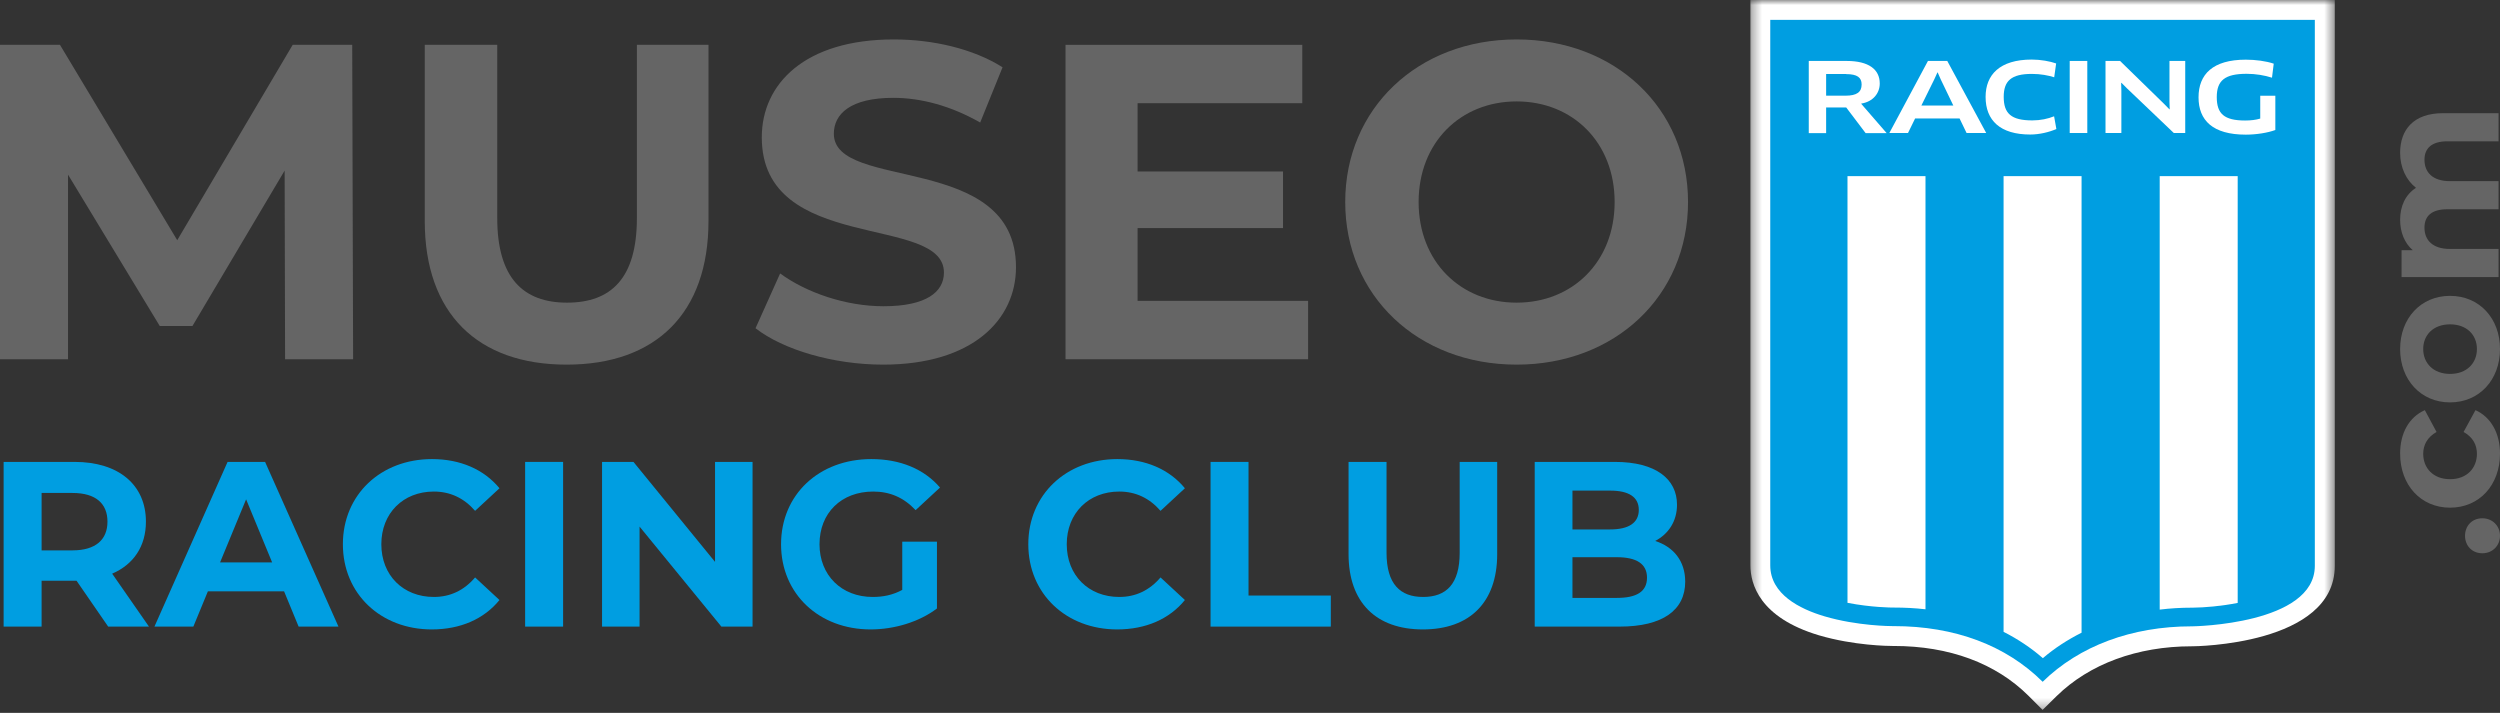
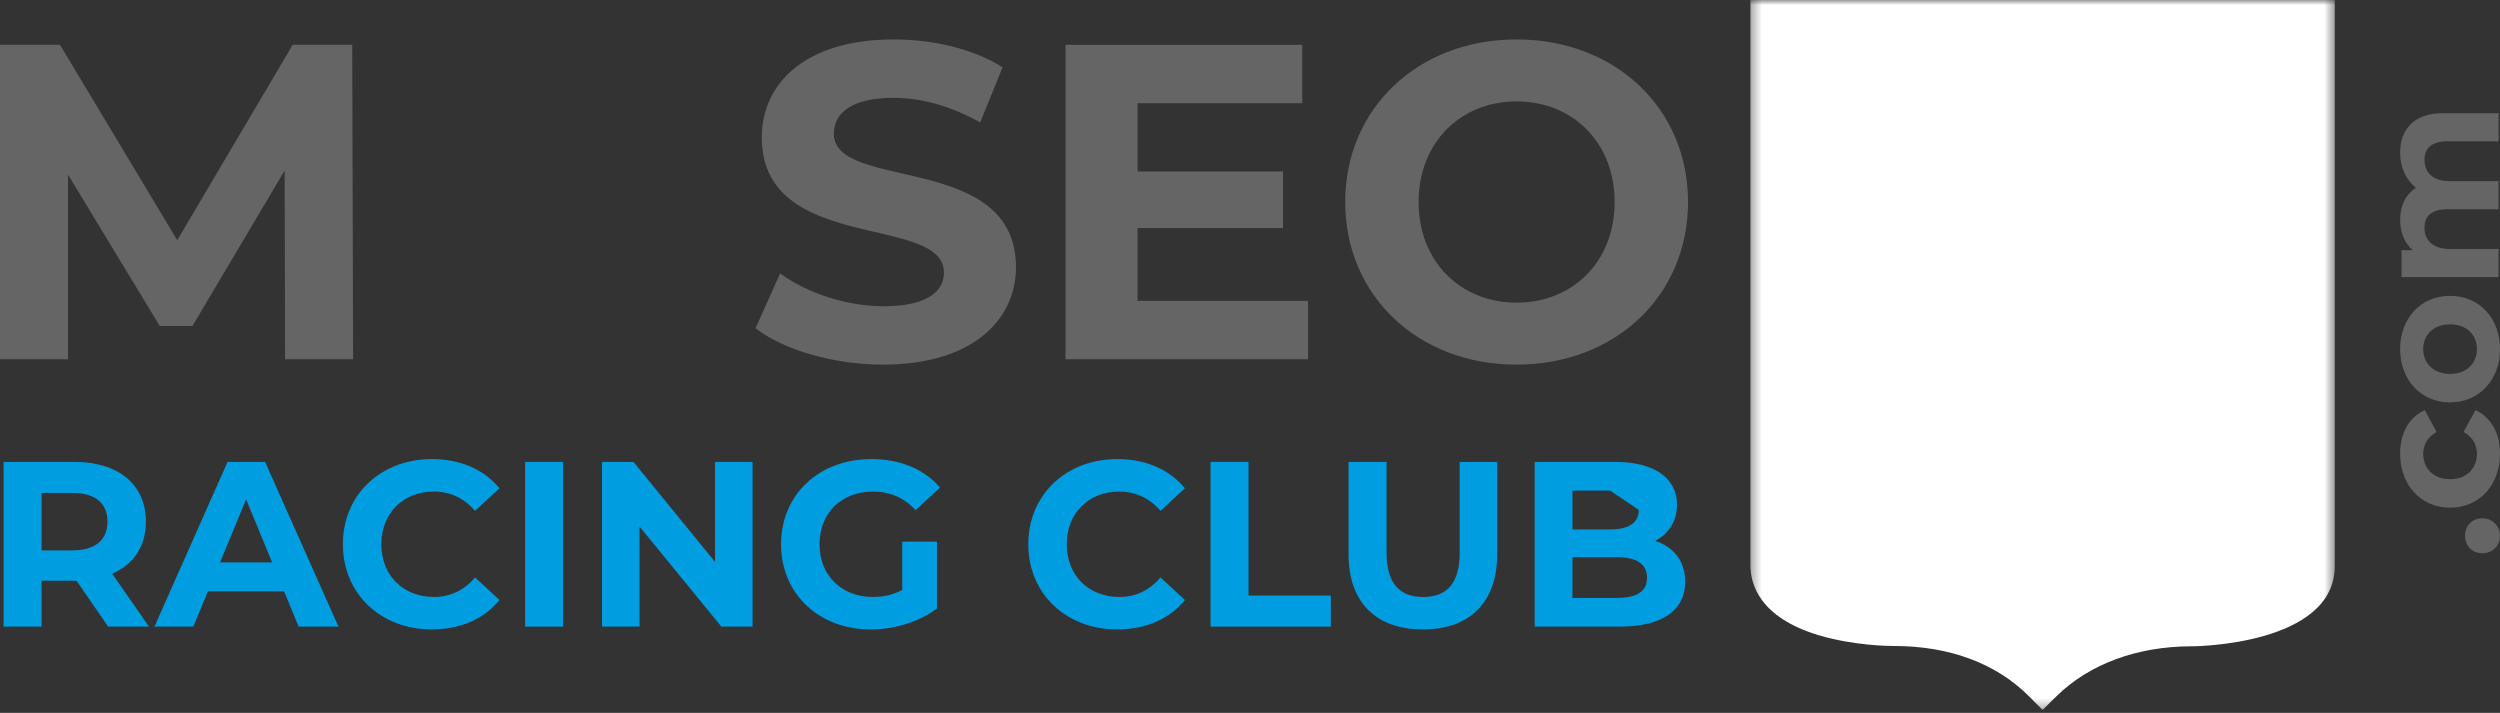
<svg xmlns="http://www.w3.org/2000/svg" width="249" height="71" viewBox="0 0 249 71" fill="none">
  <rect x="0" y="0" width="249" height="71" fill="#333333" stroke="none" />
  <mask id="mask0_54_6" style="mask-type:luminance" maskUnits="userSpaceOnUse" x="174" y="0" width="59" height="71">
    <path d="M232.544 0H174.34V70.699H232.544V0Z" fill="white" />
  </mask>
  <g mask="url(#mask0_54_6)">
    <path d="M203.437 70.699L202.051 69.313C198.784 66.058 194.143 64.339 188.631 64.339H188.502C188.115 64.339 184.655 64.306 181.163 63.275C175.232 61.502 174.34 58.15 174.34 56.302V0H232.544V56.366C232.544 64.274 218.501 64.371 218.361 64.371H218.286C212.871 64.371 208.1 66.133 204.834 69.335L203.437 70.71V70.699Z" fill="white" />
-     <path d="M176.318 1.977V56.312C176.318 59.181 179.252 60.653 181.712 61.383C184.989 62.351 188.342 62.361 188.492 62.361H188.621C194.692 62.361 199.795 64.274 203.449 67.906C207.091 64.338 212.313 62.383 218.287 62.383H218.362C218.48 62.383 230.557 62.189 230.557 56.355V1.977H176.318Z" fill="#009EE1" />
    <path d="M184.01 17.546V60.041C186.385 60.503 188.405 60.513 188.512 60.513H188.641C189.716 60.513 190.758 60.567 191.779 60.685V17.546H184H184.01Z" fill="white" />
    <path d="M199.556 17.546V62.931C200.974 63.651 202.285 64.521 203.467 65.553C204.627 64.564 205.917 63.726 207.324 63.017V17.546H199.556Z" fill="white" />
    <path d="M215.106 17.546V60.718C216.148 60.589 217.222 60.524 218.308 60.524H218.383C219.586 60.513 221.23 60.374 222.874 60.051V17.546H215.106Z" fill="white" />
    <path d="M185.385 10.326V10.347L187.91 13.259H185.815L183.881 10.702H181.883V13.259H180.153V6.071H183.935C186.116 6.071 187.223 6.909 187.223 8.316C187.223 9.283 186.557 10.132 185.385 10.315V10.326ZM183.87 7.371H181.883V9.53H183.806C184.934 9.53 185.418 9.176 185.418 8.413C185.418 7.725 184.988 7.382 183.881 7.382L183.87 7.371Z" fill="white" />
    <path d="M195.172 11.798H190.746L190.037 13.248H188.178L192.024 6.071H193.948L197.826 13.248H195.871L195.172 11.798ZM192.647 7.919L191.369 10.508H194.549L193.303 7.919L192.991 7.21H192.97L192.647 7.919Z" fill="white" />
-     <path d="M204.588 7.694C204.008 7.511 203.256 7.361 202.375 7.361C200.301 7.361 199.57 8.07 199.57 9.649C199.57 11.315 200.322 11.992 202.418 11.992C203.234 11.992 203.976 11.831 204.588 11.583L204.814 12.851C204.094 13.163 203.127 13.399 202.213 13.399C199.226 13.399 197.765 12.002 197.765 9.649C197.765 7.457 199.162 5.932 202.364 5.932C203.245 5.932 204.18 6.104 204.792 6.319L204.599 7.694H204.588Z" fill="white" />
    <path d="M206.143 6.071H207.895V13.248H206.143V6.071Z" fill="white" />
-     <path d="M216.51 13.248L211.847 8.8L211.299 8.252H211.267L211.288 9.036V13.248H209.709V6.071H211.159L215.532 10.336L216.08 10.895L216.102 10.874L216.08 10.111V6.071H217.649V13.248H216.51Z" fill="white" />
    <path d="M226.624 12.949C225.862 13.228 224.733 13.411 223.681 13.411C220.382 13.411 218.974 11.982 218.974 9.693C218.974 7.405 220.393 5.943 223.681 5.943C224.658 5.943 225.701 6.083 226.463 6.341L226.291 7.738C225.55 7.501 224.669 7.351 223.766 7.351C221.596 7.351 220.79 8.017 220.79 9.672C220.79 11.327 221.521 12.003 223.616 12.003C224.185 12.003 224.691 11.939 225.12 11.81V9.532H226.624V12.96V12.949Z" fill="white" />
  </g>
  <path d="M35.17 35.781H28.394L28.35 16.991L19.167 32.47H15.913L6.775 17.394V35.781H0V4.465H5.973L17.652 23.925L29.152 4.465H35.081L35.17 35.781Z" fill="#656565" />
-   <path d="M56.435 36.317C47.565 36.317 42.305 31.217 42.305 22.002V4.465H49.526V21.733C49.526 27.683 52.112 30.144 56.48 30.144C60.893 30.144 63.434 27.683 63.434 21.733V4.465H70.566V22.002C70.566 31.217 65.306 36.317 56.435 36.317Z" fill="#656565" />
  <path d="M87.954 36.317C83.006 36.317 78.013 34.841 75.25 32.694L77.701 27.236C80.331 29.159 84.254 30.502 87.998 30.502C92.277 30.502 94.016 29.07 94.016 27.146C94.016 21.286 75.874 25.312 75.874 13.68C75.874 8.357 80.153 3.928 89.023 3.928C92.946 3.928 96.958 4.867 99.855 6.701L97.626 12.204C94.729 10.549 91.743 9.744 88.979 9.744C84.7 9.744 83.05 11.354 83.05 13.322C83.05 19.094 101.192 15.112 101.192 26.609C101.192 31.844 96.869 36.317 87.954 36.317Z" fill="#656565" />
  <path d="M113.303 29.965H130.286V35.781H106.127V4.465H129.707V10.28H113.303V17.08H127.79V22.717H113.303V29.965Z" fill="#656565" />
  <path d="M151.056 36.317C141.205 36.317 133.984 29.428 133.984 20.122C133.984 10.817 141.205 3.928 151.056 3.928C160.862 3.928 168.128 10.773 168.128 20.122C168.128 29.473 160.862 36.317 151.056 36.317ZM151.056 30.144C156.628 30.144 160.818 26.073 160.818 20.122C160.818 14.172 156.628 10.101 151.056 10.101C145.484 10.101 141.294 14.172 141.294 20.122C141.294 26.073 145.484 30.144 151.056 30.144Z" fill="#656565" />
  <path d="M14.837 62.41H10.774L7.622 57.84H4.143V62.41H0.361V46.006H7.436C11.802 46.006 14.534 48.279 14.534 51.958C14.534 54.419 13.296 56.223 11.171 57.137L14.837 62.41ZM10.704 51.958C10.704 50.154 9.537 49.099 7.225 49.099H4.143V54.817H7.225C9.537 54.817 10.704 53.739 10.704 51.958Z" fill="#009EE1" />
  <path d="M29.742 62.41L28.294 58.895H20.706L19.258 62.41H15.382L22.667 46.006H26.403L33.711 62.41H29.742ZM21.92 56.012H27.103L24.512 49.732L21.92 56.012Z" fill="#009EE1" />
  <path d="M43.001 62.691C37.934 62.691 34.151 59.152 34.151 54.208C34.151 49.263 37.934 45.725 43.024 45.725C45.849 45.725 48.207 46.756 49.748 48.631L47.32 50.88C46.223 49.615 44.845 48.959 43.211 48.959C40.152 48.959 37.981 51.115 37.981 54.208C37.981 57.301 40.152 59.457 43.211 59.457C44.845 59.457 46.223 58.801 47.32 57.512L49.748 59.762C48.207 61.66 45.849 62.691 43.001 62.691Z" fill="#009EE1" />
  <path d="M52.303 62.41V46.006H56.085V62.41H52.303Z" fill="#009EE1" />
  <path d="M71.218 46.006H74.954V62.41H71.849L63.7 52.45V62.41H59.964V46.006H63.093L71.218 55.965V46.006Z" fill="#009EE1" />
  <path d="M89.865 58.754V53.95H93.32V60.605C91.523 61.965 89.048 62.691 86.713 62.691C81.576 62.691 77.794 59.152 77.794 54.208C77.794 49.263 81.576 45.725 86.783 45.725C89.655 45.725 92.036 46.709 93.624 48.56L91.196 50.81C90.005 49.545 88.627 48.959 86.97 48.959C83.794 48.959 81.623 51.091 81.623 54.208C81.623 57.278 83.794 59.457 86.923 59.457C87.95 59.457 88.908 59.27 89.865 58.754Z" fill="#009EE1" />
  <path d="M111.268 62.691C106.202 62.691 102.419 59.152 102.419 54.208C102.419 49.263 106.202 45.725 111.292 45.725C114.117 45.725 116.475 46.756 118.016 48.631L115.588 50.88C114.491 49.615 113.113 48.959 111.479 48.959C108.42 48.959 106.248 51.115 106.248 54.208C106.248 57.301 108.42 59.457 111.479 59.457C113.113 59.457 114.491 58.801 115.588 57.512L118.016 59.762C116.475 61.66 114.117 62.691 111.268 62.691Z" fill="#009EE1" />
  <path d="M120.571 62.41V46.006H124.353V59.316H132.548V62.41H120.571Z" fill="#009EE1" />
  <path d="M141.718 62.691C137.072 62.691 134.317 60.02 134.317 55.192V46.006H138.099V55.051C138.099 58.168 139.453 59.457 141.742 59.457C144.053 59.457 145.384 58.168 145.384 55.051V46.006H149.12V55.192C149.12 60.02 146.365 62.691 141.718 62.691Z" fill="#009EE1" />
-   <path d="M164.859 53.88C166.68 54.466 167.847 55.872 167.847 57.934C167.847 60.769 165.606 62.41 161.31 62.41H152.858V46.006H160.843C164.929 46.006 167.03 47.717 167.03 50.271C167.03 51.911 166.19 53.177 164.859 53.88ZM160.376 48.865H156.617V52.732H160.376C162.22 52.732 163.224 52.075 163.224 50.787C163.224 49.498 162.22 48.865 160.376 48.865ZM161.03 59.551C162.991 59.551 164.042 58.941 164.042 57.535C164.042 56.153 162.991 55.497 161.03 55.497H156.617V59.551H161.03Z" fill="#009EE1" />
+   <path d="M164.859 53.88C166.68 54.466 167.847 55.872 167.847 57.934C167.847 60.769 165.606 62.41 161.31 62.41H152.858V46.006H160.843C164.929 46.006 167.03 47.717 167.03 50.271C167.03 51.911 166.19 53.177 164.859 53.88ZM160.376 48.865H156.617V52.732H160.376C162.22 52.732 163.224 52.075 163.224 50.787ZM161.03 59.551C162.991 59.551 164.042 58.941 164.042 57.535C164.042 56.153 162.991 55.497 161.03 55.497H156.617V59.551H161.03Z" fill="#009EE1" />
  <path d="M239.053 15.223C239.053 12.925 240.381 11.273 243.326 11.273L248.856 11.273L248.856 14.074L243.757 14.074C242.195 14.074 241.477 14.774 241.477 15.906C241.477 17.163 242.285 18.042 244.008 18.042L248.856 18.042L248.856 20.843L243.757 20.843C242.195 20.843 241.477 21.508 241.477 22.675C241.477 23.914 242.285 24.794 244.008 24.794L248.856 24.794L248.856 27.595L239.196 27.595L239.196 24.919L240.31 24.919C239.484 24.201 239.053 23.124 239.053 21.885C239.053 20.538 239.573 19.389 240.633 18.707C239.645 17.935 239.053 16.678 239.053 15.223Z" fill="#656565" />
  <path d="M249 34.764C249 37.834 246.935 40.078 244.026 40.078C241.118 40.078 239.053 37.834 239.053 34.764C239.053 31.693 241.118 29.467 244.026 29.467C246.935 29.467 249 31.693 249 34.764ZM246.702 34.764C246.702 33.363 245.696 32.304 244.026 32.304C242.356 32.304 241.351 33.363 241.351 34.764C241.351 36.164 242.357 37.242 244.026 37.242C245.696 37.242 246.702 36.164 246.702 34.764Z" fill="#656565" />
  <path d="M249 45.178C249 48.32 246.935 50.564 244.026 50.564C241.118 50.564 239.053 48.32 239.053 45.178C239.053 43.149 239.933 41.551 241.513 40.85L242.68 43.023C241.764 43.544 241.351 44.316 241.351 45.196C241.351 46.614 242.339 47.727 244.026 47.727C245.714 47.727 246.702 46.614 246.702 45.196C246.702 44.316 246.307 43.544 245.373 43.023L246.558 40.85C248.102 41.551 249 43.149 249 45.178Z" fill="#656565" />
  <path d="M249 53.363C249 54.333 248.264 55.105 247.24 55.105C246.199 55.105 245.517 54.333 245.517 53.363C245.517 52.394 246.199 51.621 247.24 51.621C248.264 51.621 249 52.394 249 53.363Z" fill="#656565" />
</svg>